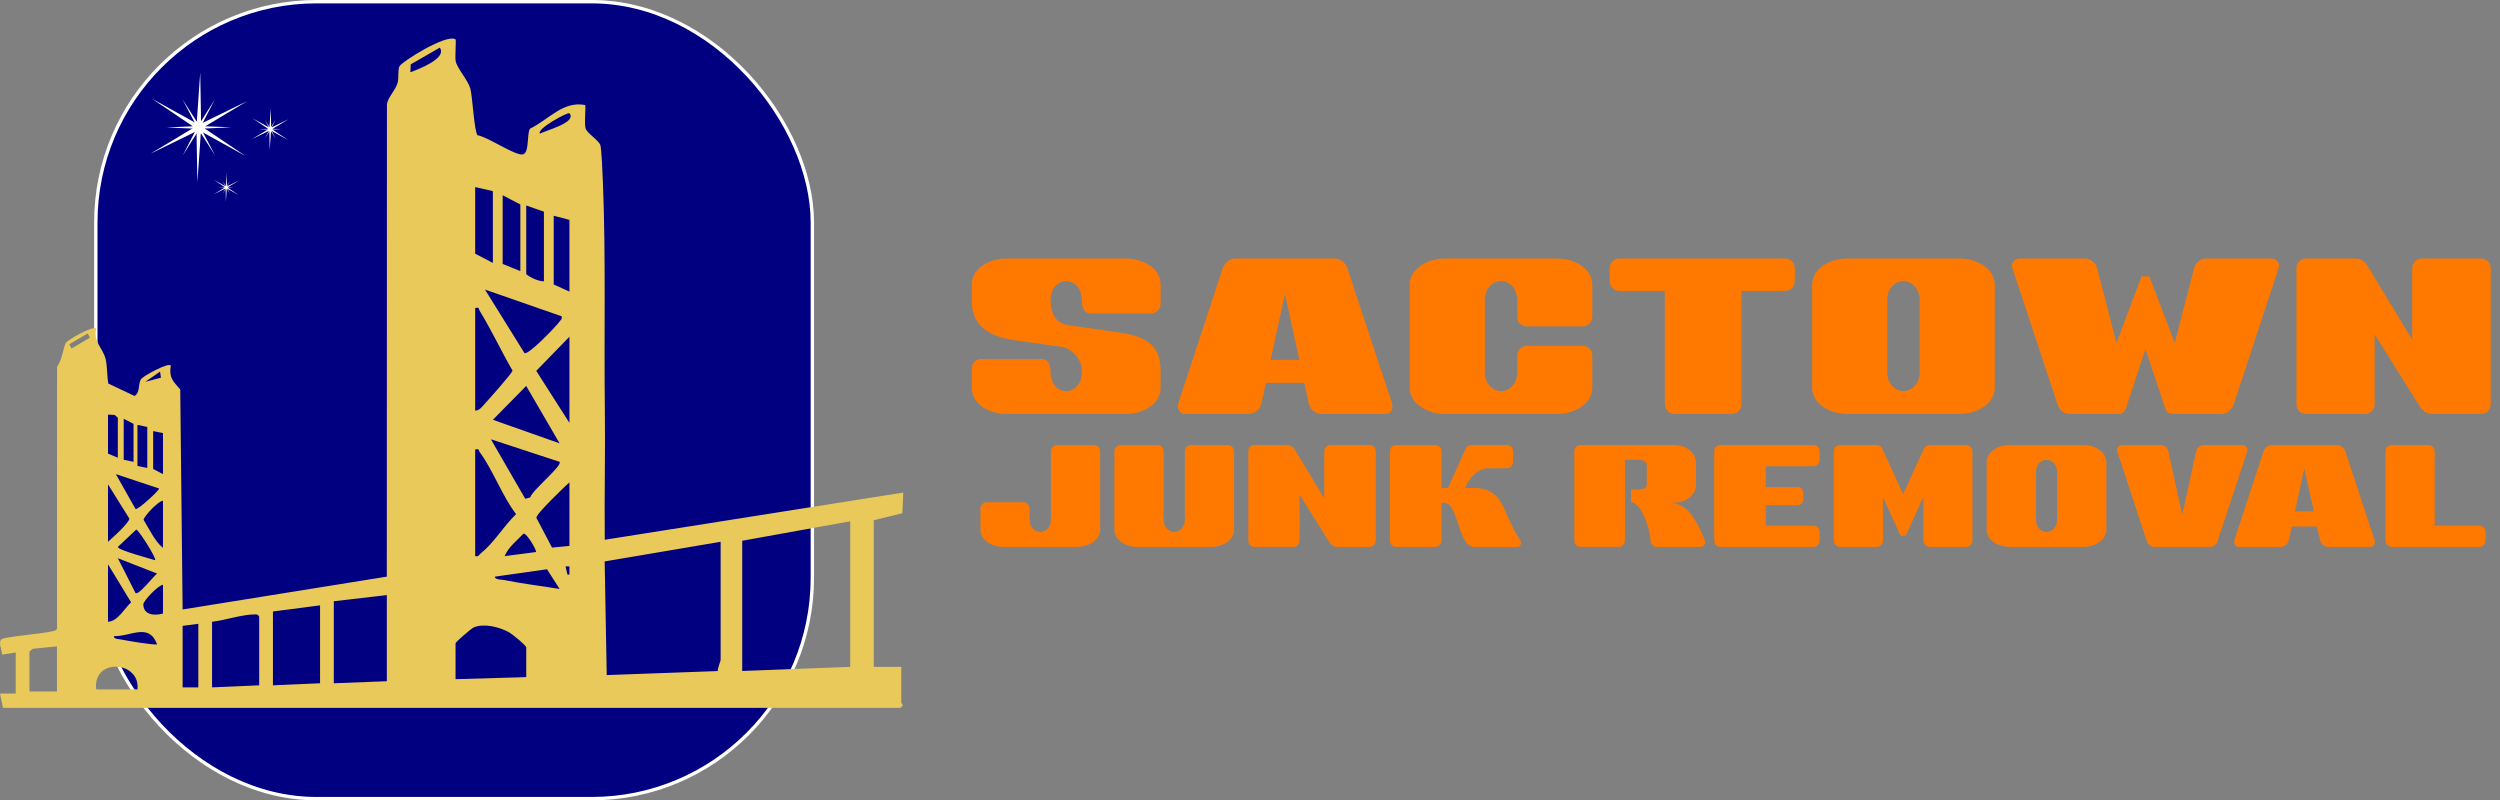
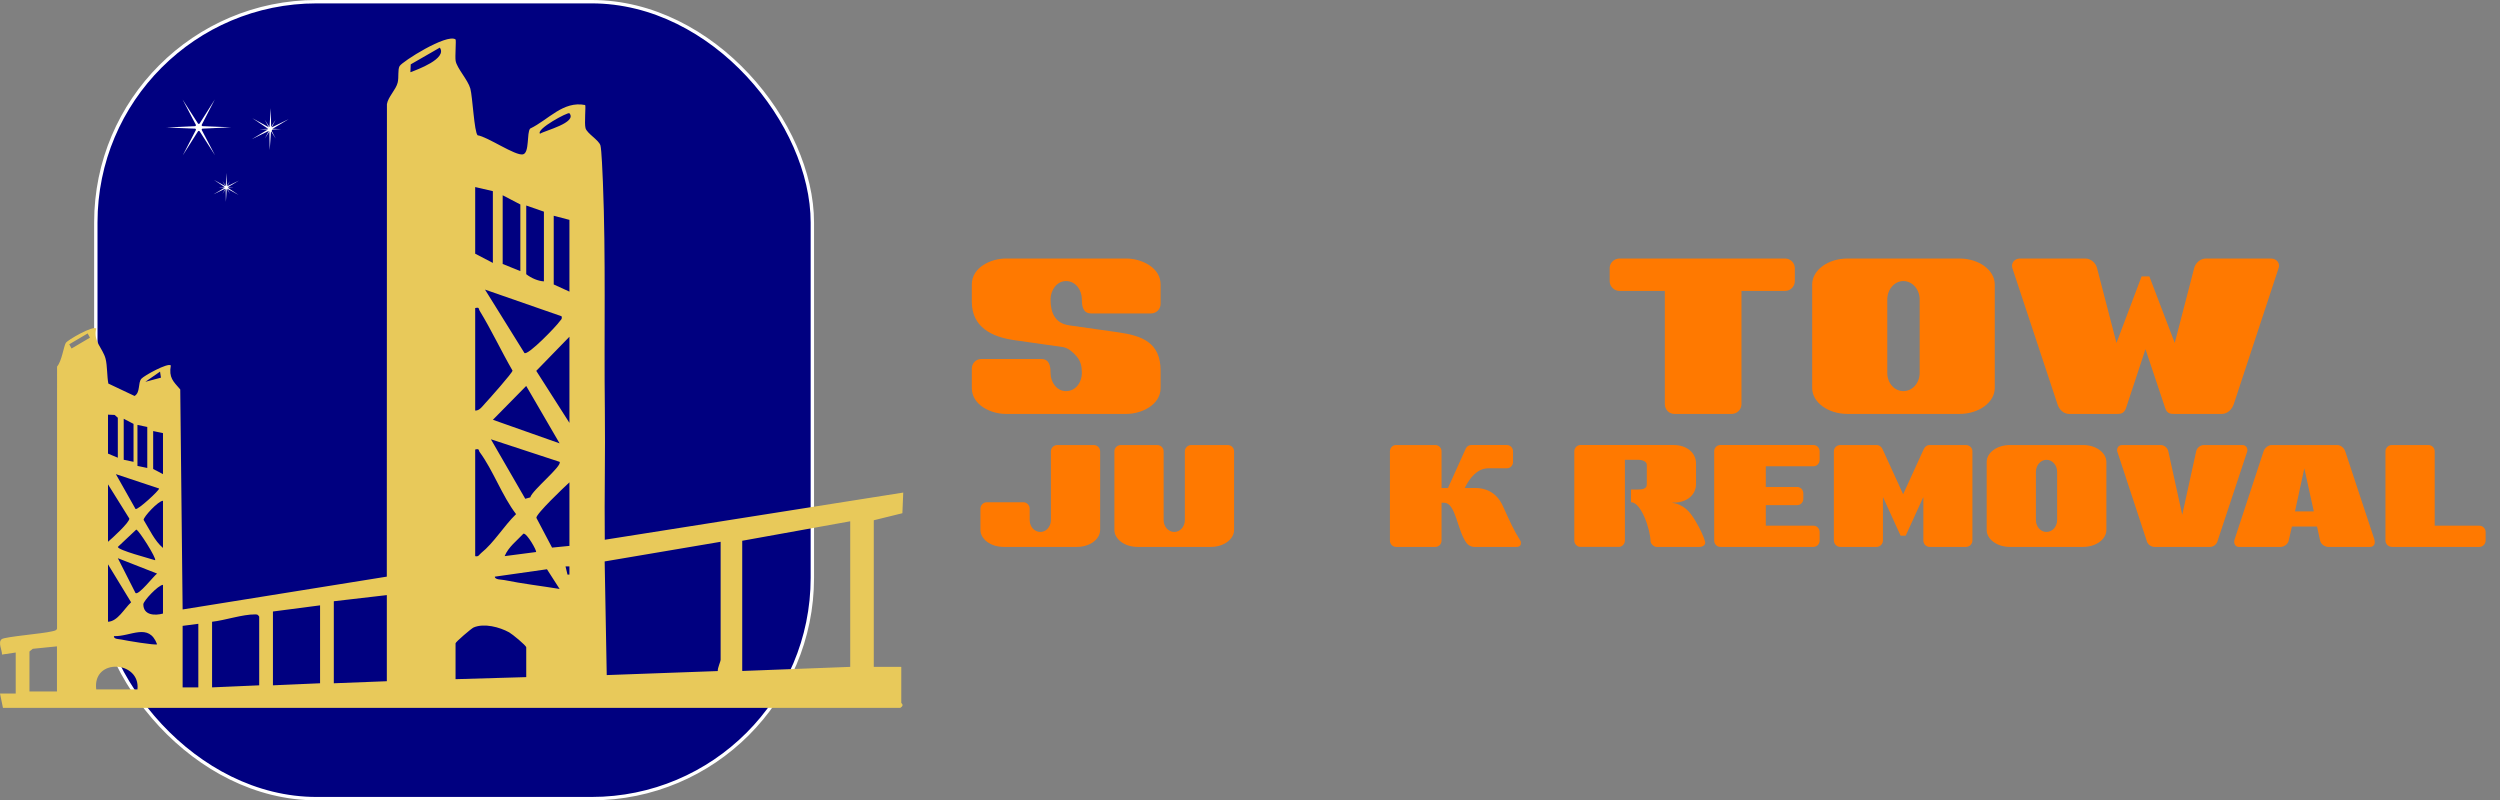
<svg xmlns="http://www.w3.org/2000/svg" id="Layer_2" data-name="Layer 2" width="1194.6" height="382.43" viewBox="0 0 1194.6 382.43">
  <rect x="0" y="0" width="1194.6" height="382.43" fill="#808080" stroke="none" />
  <defs>
    <style>
      .cls-1 {
        fill: #ff7900;
      }

      .cls-2 {
        fill: #fff;
      }

      .cls-3 {
        fill: #e8c95a;
      }

      .cls-4 {
        fill: navy;
        stroke: #fff;
        stroke-miterlimit: 10;
        stroke-width: 1.615px;
      }
    </style>
  </defs>
  <g id="Layer_1-2" data-name="Layer 1">
    <g>
      <g>
        <rect class="cls-4" x="45.788" y=".807" width="342.384" height="380.815" rx="105.501" ry="105.501" />
        <path class="cls-3" d="M7.511,311.797l-6.558.988c.094-2.085-2.129-6.007-.06-7.413,1.688-1.147,19.736-2.613,23.753-3.651.797-.206,2.377-.314,2.607-1.353l.012-125.2c2.303-2.694,3.107-9.461,4.176-11.316.772-1.338,13.025-8.42,14.536-6.868-1.585,6.129,3.181,9.418,4.47,14.445.857,3.344.644,8.306,1.323,11.849l12.523,5.928c2.859-1.691,1.531-6.201,3.254-8.226,1.232-1.448,12.684-7.795,14.084-6.36-1.032,5.874,1.142,7.597,4.501,11.473l1.135,105.129,97.566-15.688.058-225.783c.53-3.435,4.313-6.88,5.141-10.308.62-2.567-.05-6.172.91-7.868,1.196-2.113,22.523-15.673,26.742-12.744.357.37-.31,8.277.038,10.248.633,3.58,5.866,9.064,7.023,13.242,1.067,3.855,1.848,20.837,3.491,22.327,4.715.67,18.015,9.906,21.636,9.117,3.231-.704,1.746-10.327,3.45-12.32,8.794-4.222,15.745-13.355,26.287-11.261.411.43-.458,8.805.187,11.072.729,2.56,6.392,5.679,7.122,8.24.551,1.935,1.036,14.102,1.169,17.395,1.455,35.916.503,72.847.938,108.758.251,20.744-.268,41.527-.038,62.261l142.618-22.543-.409,9.869-13.669,3.362v70.056h13.136v17.147c0,.343,1.665,1.087-.469,2.45H1.412l-1.412-6.863,7.511.004v-19.596ZM196.105,34.509c3.177-1.175,17.758-6.502,14.059-11.753l-13.903,7.997-.156,3.755ZM272.094,54.114c-.616-.725-16.09,7.591-14.06,9.793,2.316-1.529,17.885-5.287,14.06-9.793ZM235.507,91.342l-8.444-1.96v31.844l8.444,4.409v-34.293ZM248.643,129.554v-31.844l-8.444-4.409v32.823l8.444,3.429ZM259.902,101.14l-8.444-2.939v32.823c2.321,1.82,5.604,3.285,8.444,3.429v-33.313ZM272.099,105.059l-7.506-1.96v32.823l7.506,3.429v-34.293ZM268.344,151.121l-36.589-12.739,18.847,30.307c1.746,1.27,15.388-12.961,16.82-15.116.551-.829,1.305-.97.923-2.451ZM227.063,147.191v48.99c2.028.147,3.44-2.042,4.715-3.404,1.707-1.823,13.133-14.646,13.126-15.688-5.412-9.362-10.106-19.436-15.736-28.636-.598-.977.103-1.734-2.105-1.262ZM41.89,159.322l-8.799,5.195,1.094,2.021,8.799-5.195-1.094-2.021ZM272.099,202.059v-41.152l-15.854,16.306,15.854,24.846ZM76.913,180.459l-.435-2.888-7.043,4.883,7.478-1.995ZM267.399,211.857l-15.956-27.434-15.917,16.166,31.873,11.267ZM56.3,218.716v-19.106l-1.532-1.34-3.159-.13v18.616l4.691,1.96ZM63.806,220.676v-18.126l-4.691-2.45v19.596l4.691.98ZM70.374,204.019l-4.691-.98v19.596l4.691.98v-19.596ZM77.88,206.958l-4.691-.98v18.126l4.691,2.45v-19.596ZM267.405,220.687l-32.832-10.784,16.417,28.431,2.408-.672c.793-3.349,15.38-15.006,14.006-16.974ZM227.063,214.797v50.95c1.637.427,1.875-.707,2.821-1.463,6.156-4.923,10.978-13.094,16.716-18.613-6.648-8.674-11.053-21.097-17.386-29.638-.611-.823.022-1.773-2.151-1.235ZM76.001,233.425l-20.634-6.866,9.394,16.646c.998.718,11.693-9.171,11.24-9.781ZM272.099,260.848v-30.374c-2.443,2.237-15.958,15.068-15.8,16.963l7.498,14.231,8.301-.82ZM51.609,258.888c1.935-1.622,10.358-9.308,10.191-11.1l-10.191-16.335v27.434ZM77.88,239.292c-2.186-.03-9.38,7.727-9.251,9.139,2.801,4.513,5.23,10.027,9.251,13.396v-22.535ZM406.27,249.09l-51.604,9.308v62.217l51.604-1.96v-69.566ZM74.122,267.702c.797-.834-7.745-14.369-9.011-14.648l-8.793,8.284c-.003,1.558,15.341,5.54,17.803,6.364ZM256.144,263.782c.521-.463-4.38-9.164-6.028-8.779-3.146,3.394-7.13,6.297-8.98,10.733l15.008-1.955ZM344.345,258.888l-55.413,9.387.989,54.306,53.057-1.923c-.114-1.54,1.367-4.531,1.367-5.431v-56.339ZM64.757,283.381c1.532,1.172,8.576-8.016,10.289-9.306l-18.737-7.348,8.448,16.654ZM51.609,297.1c4.647-.194,7.724-6.25,11.038-9.297l-11.038-18.137v27.434ZM272.094,270.651l-1.868.001.946,3.906.917.002.005-3.909ZM267.403,281.418l-6.04-9.407-24.914,3.544c-.013,1.513,3.303,1.374,4.529,1.623,8.732,1.771,17.644,2.805,26.424,4.241ZM77.88,279.464c-2.26.06-9.402,7.719-9.393,9.291.03,5.4,5.697,5.451,9.393,4.426v-13.717ZM184.841,284.363l-25.333,2.939v39.192l25.333-.98v-41.152ZM152.941,289.262l-22.518,2.939v35.273l22.518-.98v-37.232ZM123.855,327.474v-32.823c-.698-1.015-.831-1.048-1.914-1.063-5.959-.079-14.447,2.839-20.605,3.512v31.354l22.518-.98ZM94.769,298.08l-7.506.98v29.394h7.506v-30.374ZM251.458,323.555v-14.207c0-.906-6.715-6.388-8.142-7.175-4.617-2.546-11.933-4.474-16.95-2.372-1.142.479-8.686,6.996-8.686,7.587v17.147l33.777-.98ZM75.065,307.868c-3.962-10.507-12.617-3.608-20.637-3.899-.152,1.51,2.491,1.386,3.579,1.632,2.262.512,16.284,2.856,17.058,2.267ZM27.214,308.858l-11.553,1.163-1.583,1.287v19.106h13.136v-21.556ZM65.683,329.434c1.495-13.705-21.59-15.241-19.703,0h19.703Z" />
        <g>
-           <path class="cls-2" d="M98.162,60.307l19.938-11.983-20.9,10.213c-.505.177-1.046-.154-1.118-.684l-.408-23.258-1.605,23.206c-.099.526-.656.829-1.152.626l-20.346-11.276,19.295,12.993c.406.349.389.983-.034,1.31l-19.938,11.983,20.9-10.213c.505-.177,1.046.154,1.118.684l.408,23.258,1.605-23.206c.099-.526.656-.829,1.152-.626l20.346,11.276-19.295-12.993c-.406-.349-.389-.983.034-1.31Z" />
          <path class="cls-2" d="M96.791,61.466l13.633-.634-13.637-.548c-.31-.049-.497-.371-.387-.665l6.268-12.123-7.293,11.536c-.198.244-.57.245-.769.002l-7.365-11.49,6.344,12.084c.112.293-.073.616-.382.667l-13.633.633,13.637.548c.31.049.497.371.387.665l-6.268,12.123,7.293-11.536c.198-.244.57-.245.769-.002l7.365,11.49-6.344-12.084c-.112-.293.073-.616.382-.667Z" />
        </g>
        <g>
-           <path class="cls-2" d="M130.341,61.493l7.606-4.571-7.973,3.896c-.193.067-.399-.059-.426-.261l-.156-8.872-.612,8.852c-.038.201-.25.316-.439.239l-7.761-4.301,7.36,4.956c.155.133.149.375-.013.5l-7.606,4.571,7.973-3.896c.193-.067.399.059.426.261l.156,8.872.612-8.852c.038-.201.25-.316.439-.239l7.761,4.301-7.36-4.956c-.155-.133-.149-.375.013-.5Z" />
+           <path class="cls-2" d="M130.341,61.493l7.606-4.571-7.973,3.896c-.193.067-.399-.059-.426-.261l-.156-8.872-.612,8.852c-.038.201-.25.316-.439.239l-7.761-4.301,7.36,4.956c.155.133.149.375-.013.5l-7.606,4.571,7.973-3.896c.193-.067.399.059.426.261l.156,8.872.612-8.852c.038-.201.25-.316.439-.239c-.155-.133-.149-.375.013-.5Z" />
          <path class="cls-2" d="M129.739,61.91l4.595-.214-4.596-.185c-.105-.017-.168-.125-.13-.224l2.112-4.086-2.458,3.888c-.067.082-.192.083-.259.001l-2.482-3.872,2.138,4.073c.038.099-.024.208-.129.225l-4.595.214,4.596.185c.105.017.168.125.13.224l-2.112,4.086,2.458-3.888c.067-.082.192-.083.259-.001l2.482,3.872-2.138-4.073c-.038-.099.024-.208.129-.225Z" />
        </g>
        <g>
          <path class="cls-2" d="M108.942,89.406l5.231-3.144-5.483,2.679c-.133.046-.274-.04-.293-.18l-.107-6.102-.421,6.088c-.026.138-.172.217-.302.164l-5.338-2.958,5.062,3.409c.106.092.102.258-.009.344l-5.231,3.143,5.483-2.679c.133-.046.274.04.293.18l.107,6.102.421-6.088c.026-.138.172-.217.302-.164l5.338,2.958-5.062-3.409c-.106-.092-.102-.258.009-.344Z" />
          <path class="cls-2" d="M108.527,89.692l3.16-.147-3.161-.127c-.072-.011-.115-.086-.09-.154l1.453-2.81-1.69,2.674c-.046.057-.132.057-.178.001l-1.707-2.663,1.47,2.801c.026.068-.017.143-.089.155l-3.16.147,3.161.127c.072.011.115.086.09.154l-1.453,2.81,1.69-2.674c.046-.057.132-.057.178-.001l1.707,2.663-1.47-2.801c-.026-.068.017-.143.089-.155Z" />
        </g>
      </g>
      <g>
        <g>
          <path class="cls-1" d="M554.586,185.411c0,8.167-9.281,12.375-16.335,12.375h-57.667c-7.054,0-16.211-4.208-16.211-12.375v-9.281c0-2.475,1.979-4.579,4.455-4.579h28.709c3.961,0,4.455,3.465,4.455,6.683,0,4.455,2.971,8.663,7.426,8.663,4.578,0,7.548-4.208,7.548-8.663,0-3.094-.495-5.569-2.599-8.044-1.608-1.856-3.96-3.96-6.435-4.331l-23.389-3.341c-10.395-1.485-20.171-6.063-20.171-18.314v-8.292c0-8.167,9.157-12.375,16.211-12.375h57.667c7.054,0,16.335,4.207,16.335,12.375v9.281c0,2.475-1.98,4.579-4.579,4.579h-28.586c-3.96,0-4.455-3.465-4.455-6.682,0-4.455-2.97-8.786-7.548-8.786-4.455,0-7.426,4.331-7.426,8.786,0,6.559,2.228,11.385,8.91,12.375l23.513,3.341c11.261,1.609,20.171,4.826,20.171,18.315v8.291Z" />
-           <path class="cls-1" d="M661.875,197.786h-30.442c-2.599,0-5.445-2.104-5.94-4.579l-2.227-10.271h-18.315l-2.351,10.271c-.495,2.475-3.342,4.579-5.816,4.579h-30.566c-2.104,0-3.341-1.732-3.341-3.836,0-.619.124-1.237.371-1.856l21.037-63.978c.742-2.352,3.342-4.579,5.94-4.579h47.767c2.599,0,5.074,2.227,5.816,4.579l21.161,63.978c.247.742.371,1.485.371,2.228,0,2.104-1.361,3.465-3.465,3.465ZM620.914,171.923l-6.93-31.433-6.807,31.433h13.736Z" />
-           <path class="cls-1" d="M760.871,185.411c0,6.806-7.549,12.375-16.83,12.375h-53.583c-9.281,0-16.83-5.569-16.83-12.375v-49.5c0-6.806,7.549-12.375,16.83-12.375h53.583c9.281,0,16.83,5.568,16.83,12.375v15.469c0,2.599-2.104,4.579-4.579,4.579h-26.606c-2.599,0-4.702-1.98-4.702-4.579v-8.291c0-4.826-3.465-8.786-7.672-8.786-4.332,0-7.797,3.96-7.797,8.786v35.145c0,4.826,3.465,8.663,7.797,8.663,4.207,0,7.672-3.836,7.672-8.663v-8.291c0-2.599,2.104-4.703,4.702-4.703h26.606c2.475,0,4.579,2.104,4.579,4.703v15.468Z" />
          <path class="cls-1" d="M857.64,134.303c0,2.599-2.104,4.702-4.579,4.702h-20.913v54.078c0,2.599-2.104,4.703-4.703,4.703h-27.349c-2.599,0-4.578-2.104-4.578-4.703v-54.078h-21.656c-2.599,0-4.702-2.104-4.702-4.702v-6.188c0-2.475,2.104-4.579,4.702-4.579h79.199c2.475,0,4.579,2.104,4.579,4.579v6.188Z" />
          <path class="cls-1" d="M953.174,185.411c0,6.806-7.549,12.375-16.83,12.375h-53.583c-9.281,0-16.83-5.569-16.83-12.375v-49.5c0-6.806,7.549-12.375,16.83-12.375h53.583c9.281,0,16.83,5.568,16.83,12.375v49.5ZM917.286,143.089c0-4.826-3.465-8.786-7.796-8.786-4.208,0-7.673,3.96-7.673,8.786v35.145c0,4.826,3.465,8.663,7.673,8.663,4.331,0,7.796-3.836,7.796-8.663v-35.145Z" />
          <path class="cls-1" d="M1067.391,193.083c-.866,2.599-3.094,4.703-5.692,4.703h-22.894c-1.608,0-3.341-.124-4.207-2.846l-9.405-28.091-9.281,28.091c-.99,2.723-2.599,2.846-4.207,2.846h-23.018c-2.599,0-4.826-2.104-5.568-4.703l-21.533-64.968c-.742-2.475,1.114-4.579,3.589-4.579h31.309c2.599,0,4.95,2.104,5.569,4.579l9.28,35.763,12.004-31.803h3.713l12.127,31.803,9.281-35.763c.619-2.475,2.97-4.579,5.568-4.579h31.186c2.475,0,4.454,2.104,3.588,4.579l-21.408,64.968Z" />
-           <path class="cls-1" d="M1190.147,193.207c0,2.475-1.98,4.579-4.579,4.579h-22.77c-1.361,0-2.723-.124-4.084-.99,0,0-1.361-.866-2.351-2.475l-21.656-34.526v33.412c0,2.475-1.98,4.579-4.455,4.579h-28.462c-2.476,0-4.455-2.104-4.455-4.579v-65.092c0-2.475,1.979-4.579,4.455-4.579h23.389c2.722,0,4.454.99,5.939,3.217l21.532,35.64v-34.278c0-2.475,2.104-4.579,4.579-4.579h28.338c2.599,0,4.579,2.104,4.579,4.579v65.092Z" />
        </g>
        <g>
          <path class="cls-1" d="M525.691,253.22c0,4.462-4.949,8.113-11.034,8.113h-35.13c-6.084,0-11.033-3.651-11.033-8.113v-10.141c0-1.704,1.379-3.083,3.083-3.083h17.443c1.622,0,3.001,1.379,3.001,3.083v5.436c0,3.164,2.272,5.679,5.111,5.679,2.759,0,5.03-2.515,5.03-5.679v-32.858c0-1.623,1.38-3.002,3.083-3.002h17.443c1.623,0,3.002,1.379,3.002,3.002v37.563Z" />
          <path class="cls-1" d="M589.697,253.22c0,4.462-4.949,8.113-11.034,8.113h-35.13c-6.084,0-11.033-3.651-11.033-8.113v-37.563c0-1.623,1.379-3.002,3.083-3.002h17.443c1.622,0,3.001,1.379,3.001,3.002v32.858c0,3.164,2.272,5.679,5.111,5.679,2.759,0,5.03-2.515,5.03-5.679v-32.858c0-1.623,1.38-3.002,3.083-3.002h17.443c1.623,0,3.002,1.379,3.002,3.002v37.563Z" />
-           <path class="cls-1" d="M657.353,258.331c0,1.623-1.298,3.002-3.001,3.002h-14.929c-.893,0-1.785-.081-2.677-.649,0,0-.893-.568-1.542-1.623l-14.198-22.636v21.905c0,1.623-1.298,3.002-2.92,3.002h-18.66c-1.623,0-2.921-1.379-2.921-3.002v-42.675c0-1.623,1.298-3.002,2.921-3.002h15.333c1.785,0,2.921.649,3.895,2.109l14.117,23.366v-22.473c0-1.623,1.379-3.002,3.002-3.002h18.579c1.703,0,3.001,1.379,3.001,3.002v42.675Z" />
          <path class="cls-1" d="M724.847,261.333h-20.607c-1.217,0-2.677-.812-3.407-1.785-4.543-5.923-5.111-19.31-10.79-19.31h-1.217v18.092c0,1.623-1.299,3.002-2.921,3.002h-18.822c-1.623,0-2.921-1.379-2.921-3.002v-42.675c0-1.623,1.298-3.002,2.921-3.002h18.822c1.622,0,2.921,1.379,2.921,3.002v17.524h3.083l8.519-18.904c.486-.974,1.46-1.623,2.596-1.623h17.038c1.622,0,2.92,1.379,2.92,3.002v5.111c0,1.623-1.298,3.002-2.92,3.002h-8.844c-5.679,0-9.087,5.273-10.709,8.275l-.568,1.136h4.949c4.462,0,9.979,1.623,13.144,8.438,3.407,7.464,5.273,11.764,8.438,16.713.324.406.324,1.217.243,1.704-.162.812-.893,1.298-1.866,1.298Z" />
          <path class="cls-1" d="M812.054,261.333h-20.525c-1.218,0-2.84-1.542-2.84-2.758,0-4.868-4.219-18.579-9.33-18.579v-6.085h3.326c1.623,0,4.219-.162,4.219-2.353v-9.493c0-1.623-2.434-2.353-3.812-2.353h-6.653v38.618c0,1.542-1.298,3.002-2.921,3.002h-18.335c-1.623,0-2.921-1.46-2.921-3.002v-42.675c0-1.542,1.298-3.002,2.921-3.002h44.622c5.922,0,10.628,3.489,10.628,8.843v9.817c0,5.355-4.706,8.924-10.628,8.843h-1.055c3.245.568,5.111,1.542,7.058,3.164,1.542,1.298,3.083,3.489,4.382,5.679,2.19,3.651,3.975,7.545,4.543,9.736.486,1.542-.974,2.596-2.678,2.596Z" />
          <path class="cls-1" d="M869.489,258.331c0,1.623-1.298,3.002-2.92,3.002h-44.541c-1.623,0-2.921-1.379-2.921-3.002v-42.675c0-1.623,1.298-3.002,2.921-3.002h44.541c1.622,0,2.92,1.379,2.92,3.002v4.057c0,1.704-1.298,3.083-2.92,3.083h-22.798v9.898h15.009c1.623,0,2.921,1.379,2.921,3.083v2.596c0,1.623-1.298,3.002-2.921,3.002h-15.009v9.816h22.798c1.622,0,2.92,1.379,2.92,3.083v4.057Z" />
          <path class="cls-1" d="M942.502,258.25c0,1.704-1.38,3.083-3.083,3.083h-17.362c-1.704,0-3.002-1.379-3.002-3.083v-20.77l-8.438,18.498h-2.434l-8.438-18.498v20.77c0,1.704-1.379,3.083-3.001,3.083h-17.362c-1.704,0-3.083-1.379-3.083-3.083v-42.594c0-1.623,1.379-3.002,3.083-3.002h17.362c1.298,0,2.353.893,2.839,2.028l9.817,21.5,9.816-21.5c.487-1.136,1.542-2.028,2.84-2.028h17.362c1.703,0,3.083,1.379,3.083,3.002v42.594Z" />
          <path class="cls-1" d="M1006.506,253.22c0,4.462-4.949,8.113-11.034,8.113h-35.13c-6.084,0-11.033-3.651-11.033-8.113v-32.452c0-4.462,4.949-8.113,11.033-8.113h35.13c6.085,0,11.034,3.651,11.034,8.113v32.452ZM982.977,225.473c0-3.164-2.271-5.76-5.111-5.76-2.758,0-5.03,2.596-5.03,5.76v23.041c0,3.164,2.272,5.679,5.03,5.679,2.84,0,5.111-2.515,5.111-5.679v-23.041Z" />
          <path class="cls-1" d="M1059.72,258.25c-.324,1.704-1.946,3.083-3.65,3.083h-26.611c-1.703,0-3.407-1.379-3.731-3.083l-14.036-42.594c-.324-1.623.73-3.002,2.354-3.002h18.416c1.704,0,3.326,1.379,3.651,3.002l6.652,30.343,6.653-30.343c.324-1.623,1.946-3.002,3.65-3.002h18.417c1.622,0,2.677,1.379,2.353,3.002l-14.117,42.594Z" />
          <path class="cls-1" d="M1132.49,261.333h-19.959c-1.703,0-3.569-1.379-3.894-3.002l-1.461-6.734h-12.007l-1.542,6.734c-.324,1.623-2.19,3.002-3.812,3.002h-20.04c-1.379,0-2.19-1.136-2.19-2.515,0-.406.081-.811.243-1.217l13.793-41.945c.486-1.542,2.19-3.002,3.894-3.002h31.317c1.703,0,3.326,1.46,3.812,3.002l13.874,41.945c.162.487.243.974.243,1.46,0,1.379-.893,2.271-2.271,2.271ZM1105.636,244.377l-4.544-20.607-4.462,20.607h9.006Z" />
          <path class="cls-1" d="M1187.732,258.25c0,1.704-1.379,3.083-3.002,3.083h-41.782c-1.704,0-3.083-1.379-3.083-3.083v-42.594c0-1.623,1.379-3.002,3.083-3.002h17.443c1.622,0,3.001,1.379,3.001,3.002v35.535h21.338c1.623,0,3.002,1.379,3.002,3.002v4.057Z" />
        </g>
      </g>
    </g>
  </g>
</svg>